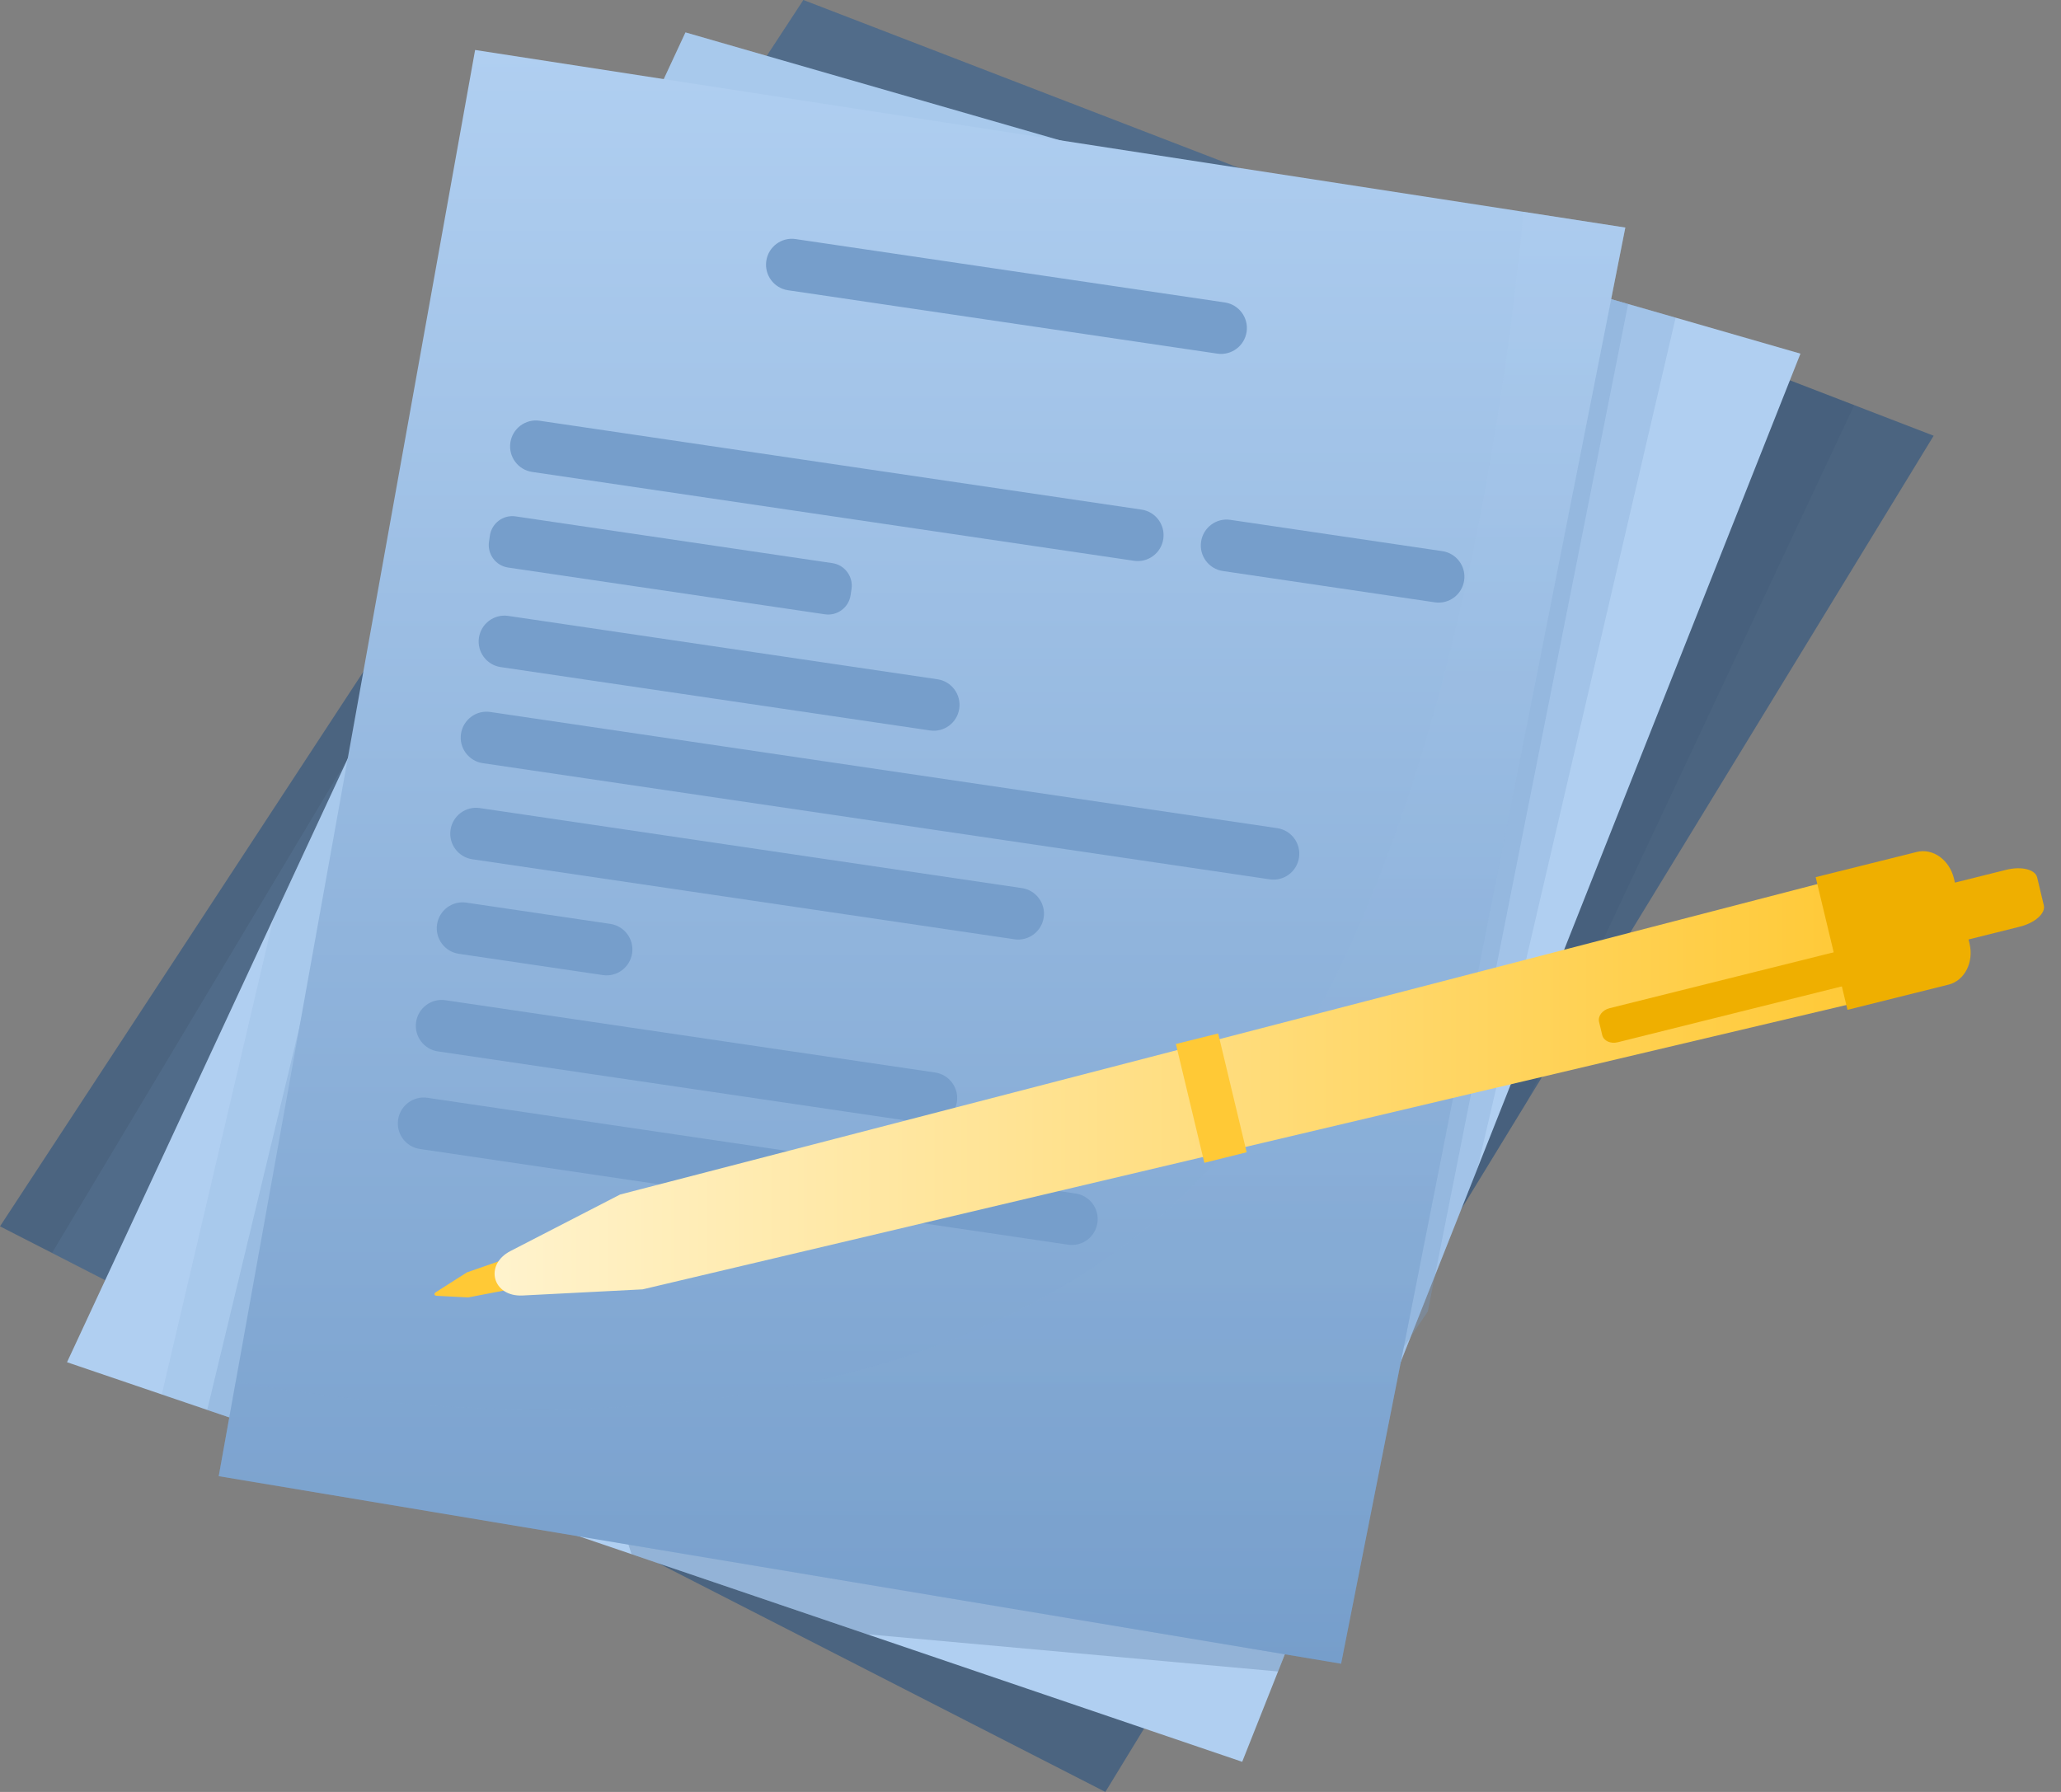
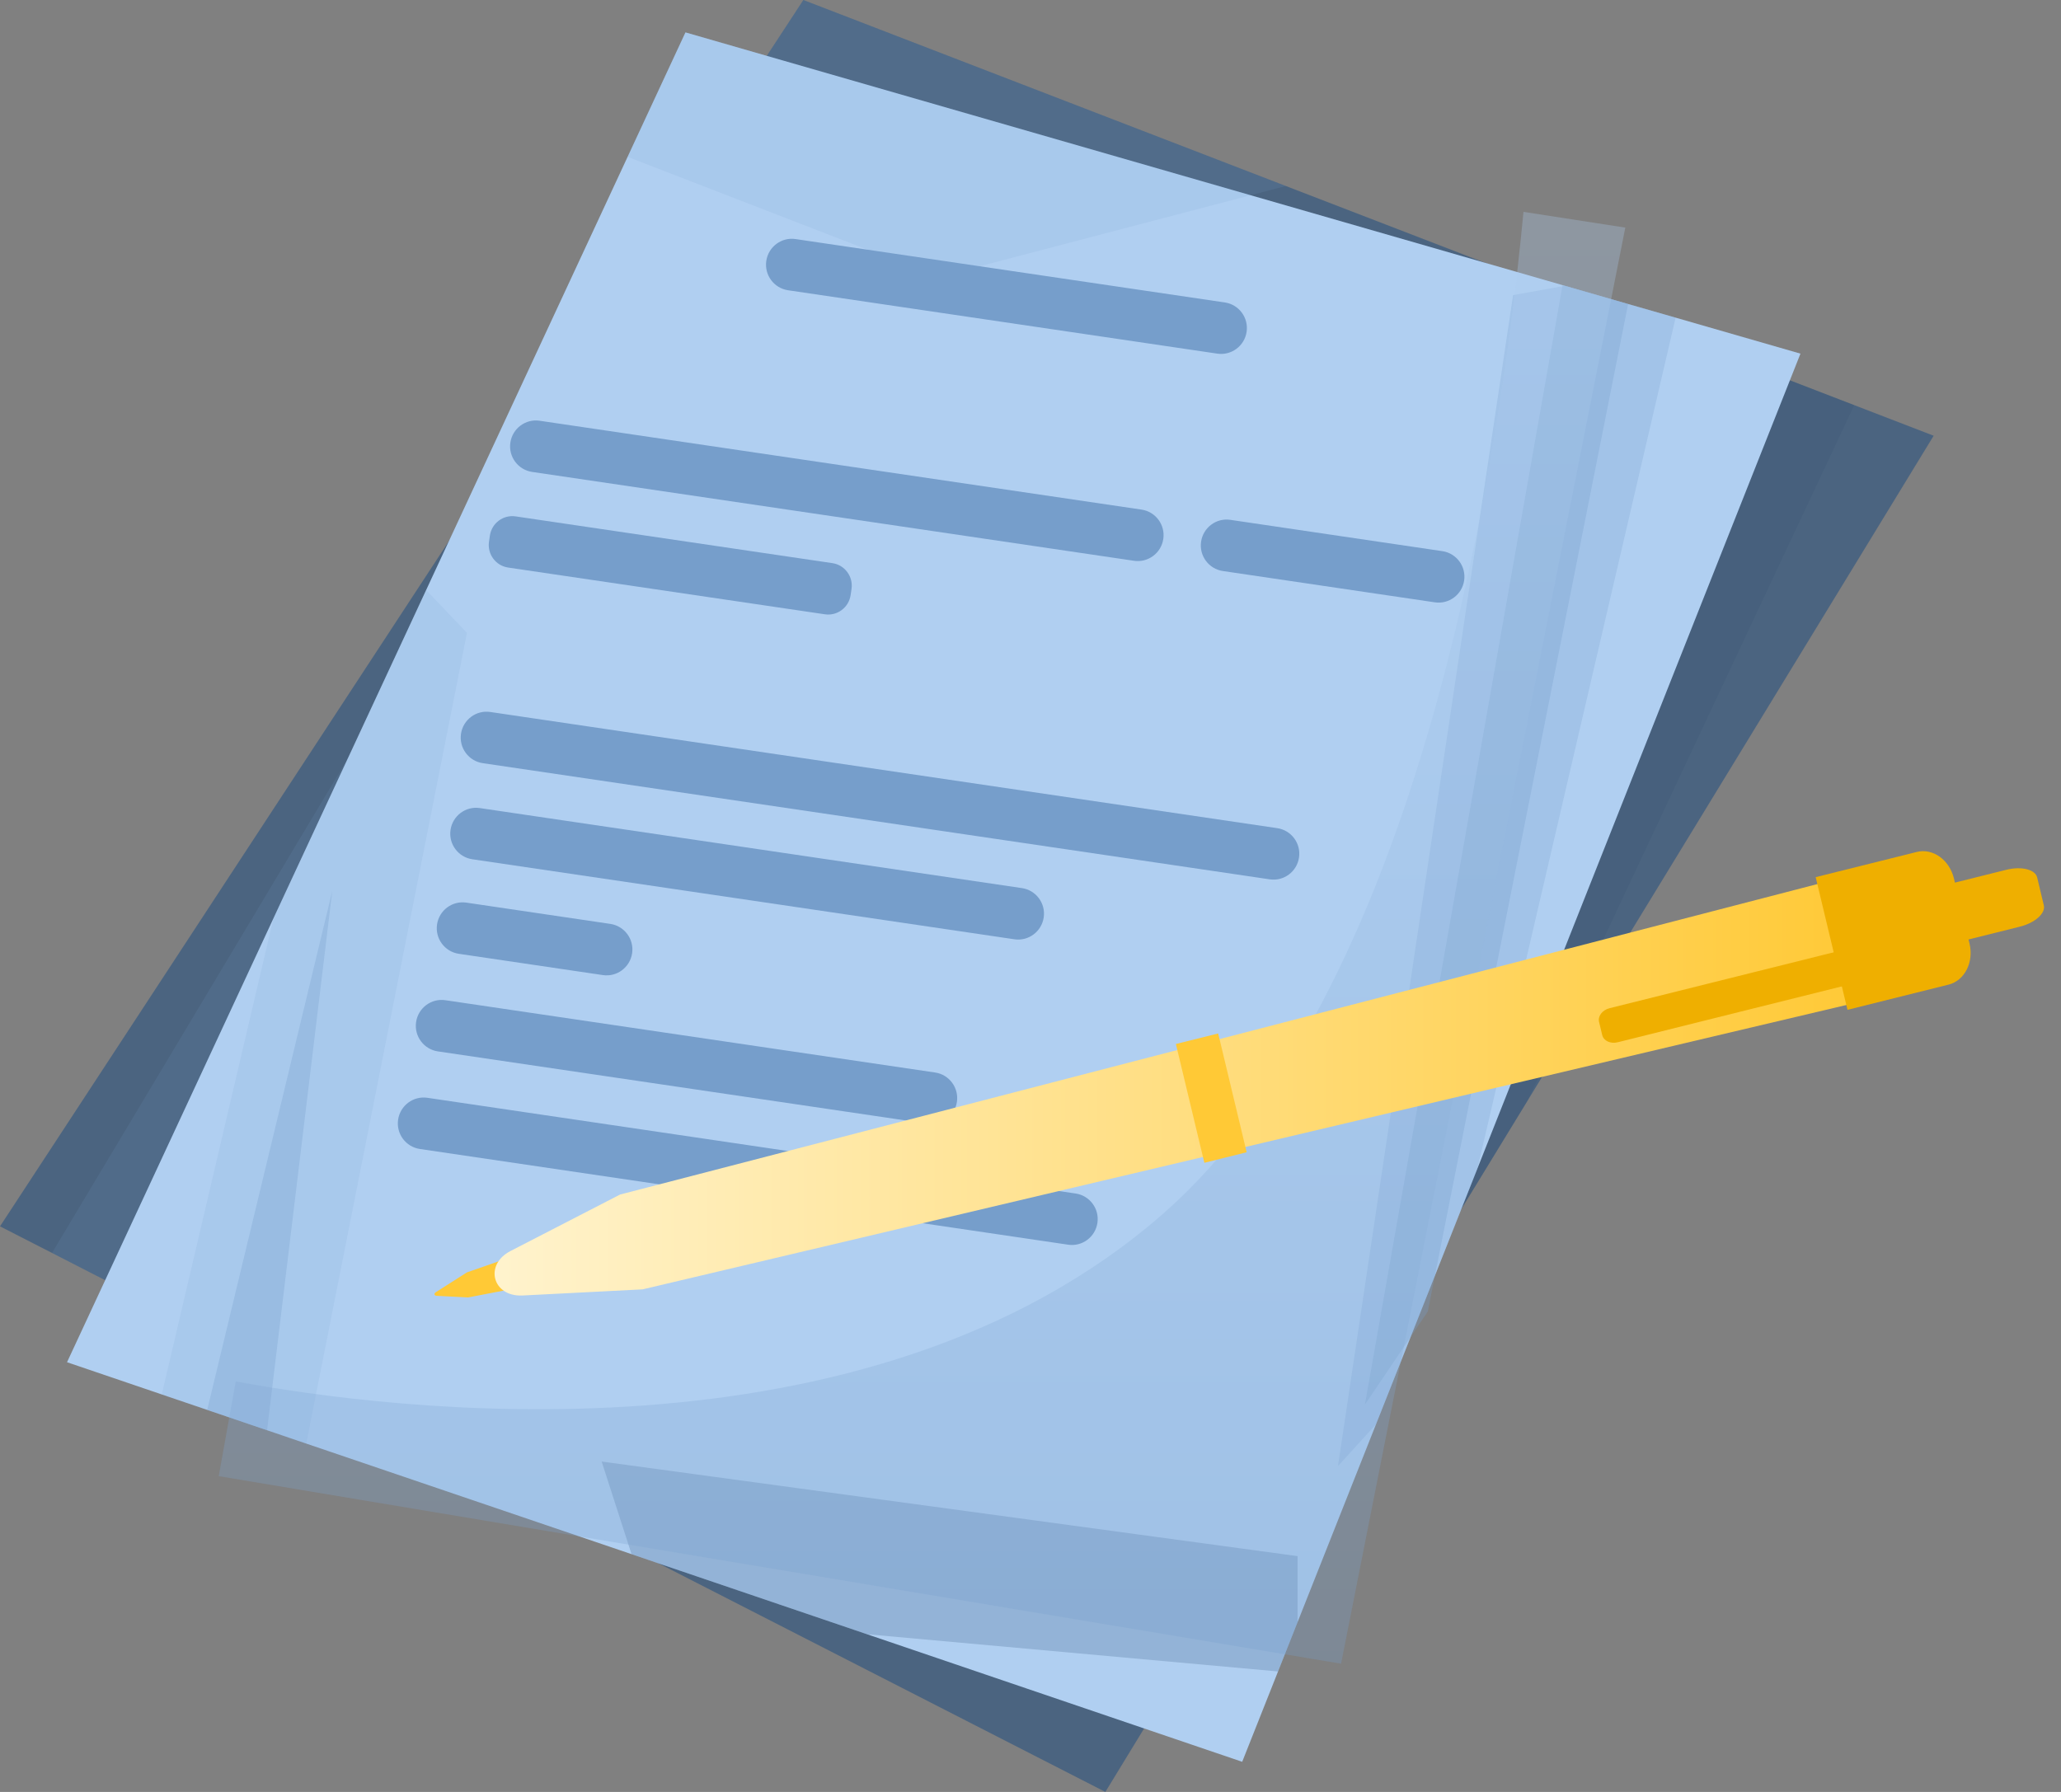
<svg xmlns="http://www.w3.org/2000/svg" width="92" height="80" viewBox="0 0 92 80" fill="none">
  <rect x="0" y="0" width="92" height="80" fill="#808080" stroke="none" />
  <path d="M86.316 19.453L68.184 49.147L65.231 53.979L61.08 60.778L51.072 77.166L49.342 80L29.407 69.8L7.544 58.611L4.695 57.154L2.323 55.938L0 54.75L20.037 24.16L30.616 8.008L34.229 2.493L35.861 0L57.398 8.304L66.28 11.729L76.072 15.504L79.898 16.979L82.769 18.086L86.316 19.453Z" fill="#4B6480" />
  <g style="mix-blend-mode:multiply" opacity="0.13">
    <path d="M18.037 29.661L7.544 58.611L4.695 57.154L2.323 55.938L18.037 29.661Z" fill="#769ECB" />
  </g>
  <g style="mix-blend-mode:multiply" opacity="0.11">
    <path d="M82.769 18.086L68.184 49.147L65.231 53.979L61.08 60.778L57.922 57.006L76.072 15.504L79.898 16.979L82.769 18.086Z" fill="#214063" />
  </g>
  <path d="M80.37 15.788L79.898 16.979L65.954 52.157L65.231 53.979L64.051 56.956V56.958L62.974 59.674L62.973 59.677L61.423 63.587L57.922 72.42L57.05 74.622L55.45 78.655L51.072 77.166L38.703 72.96L29.407 69.8L28.191 69.385L13.669 64.448L11.92 63.852L9.25 62.944L7.222 62.255L2.992 60.816L4.695 57.154L12.207 40.997L19.022 26.343L20.037 24.16L28.015 7.002L30.598 1.446L34.229 2.493L55.828 8.716L66.28 11.729L69.75 12.729L69.855 12.759L72.676 13.572L74.797 14.181L80.37 15.788Z" fill="#B0CFF1" />
  <g style="mix-blend-mode:multiply" opacity="0.25">
    <path d="M74.797 14.181L65.954 52.157L65.231 53.979L61.423 63.586L59.726 65.451L67.542 13.175L69.856 12.759L74.797 14.181Z" fill="#769ECB" />
  </g>
  <g style="mix-blend-mode:multiply" opacity="0.14">
    <path d="M20.844 28.254L13.669 64.448L7.222 62.255L12.207 40.997L19.022 26.343L20.844 28.254Z" fill="#769ECB" />
  </g>
  <g style="mix-blend-mode:multiply" opacity="0.25">
    <path d="M57.922 69.473V72.42L57.05 74.622L38.702 72.96L29.407 69.8L28.191 69.385L26.857 65.25L57.922 69.473Z" fill="#3C5F86" />
  </g>
  <g style="mix-blend-mode:multiply" opacity="0.14">
    <path d="M57.398 8.304L55.827 8.716L41.888 12.37L30.616 8.008L28.015 7.002L30.598 1.446L34.228 2.493L35.861 0L57.398 8.304Z" fill="#769ECB" />
  </g>
  <g style="mix-blend-mode:multiply" opacity="0.31">
    <path d="M72.676 13.572L64.051 56.956V56.958L63.736 58.549L62.975 59.674L62.973 59.677L60.929 62.704L69.751 12.729L69.856 12.759L72.676 13.572Z" fill="#769ECB" />
  </g>
  <g style="mix-blend-mode:multiply" opacity="0.31">
    <path d="M14.831 39.783L11.921 63.852L9.25 62.944L14.831 39.783Z" fill="#769ECB" />
  </g>
-   <path d="M72.552 10.159L59.865 74.275L9.764 65.903L10.525 61.668L21.208 2.231L68.008 9.456L72.552 10.159Z" fill="url(#paint0_linear_2369_1093)" />
  <path d="M35.177 12.958L54.34 15.788C54.969 15.881 55.554 15.444 55.647 14.813C55.74 14.183 55.304 13.596 54.676 13.503L35.512 10.673C34.884 10.58 34.299 11.017 34.206 11.648C34.113 12.278 34.549 12.865 35.177 12.958Z" fill="#769ECB" />
  <path d="M23.753 21.069L50.621 25.036C51.25 25.129 51.835 24.692 51.928 24.061C52.021 23.431 51.585 22.844 50.957 22.751L24.088 18.784C23.46 18.691 22.875 19.128 22.782 19.759C22.689 20.389 23.125 20.976 23.753 21.069Z" fill="#769ECB" />
  <path d="M23.017 23.054L37.157 25.141C37.709 25.222 38.092 25.739 38.011 26.293L37.97 26.569C37.889 27.122 37.375 27.507 36.822 27.425L22.682 25.338C22.13 25.257 21.747 24.74 21.828 24.186L21.868 23.91C21.95 23.357 22.463 22.972 23.017 23.054Z" fill="#769ECB" />
  <path d="M54.586 25.493L64.051 26.891C64.679 26.984 65.264 26.547 65.357 25.917C65.451 25.286 65.015 24.7 64.386 24.606L54.921 23.208C54.293 23.114 53.708 23.552 53.615 24.182C53.521 24.813 53.957 25.399 54.586 25.493Z" fill="#769ECB" />
-   <path d="M22.35 29.782L41.514 32.611C42.142 32.705 42.727 32.268 42.82 31.637C42.913 31.007 42.477 30.42 41.849 30.326L22.686 27.497C22.057 27.404 21.473 27.841 21.379 28.471C21.286 29.102 21.722 29.689 22.35 29.782Z" fill="#769ECB" />
  <path d="M21.549 34.071L56.68 39.258C57.308 39.352 57.893 38.914 57.986 38.284C58.08 37.653 57.644 37.067 57.015 36.973L21.884 31.786C21.256 31.693 20.671 32.13 20.578 32.761C20.485 33.391 20.921 33.978 21.549 34.071Z" fill="#769ECB" />
  <path d="M21.082 38.361L45.283 41.934C45.911 42.027 46.496 41.59 46.59 40.959C46.683 40.329 46.247 39.742 45.618 39.649L21.417 36.076C20.789 35.982 20.204 36.42 20.111 37.05C20.017 37.68 20.453 38.267 21.082 38.361Z" fill="#769ECB" />
  <path d="M20.48 42.582L26.91 43.532C27.539 43.626 28.123 43.188 28.217 42.558C28.31 41.928 27.874 41.341 27.245 41.247L20.816 40.297C20.187 40.204 19.602 40.641 19.509 41.271C19.416 41.902 19.852 42.489 20.48 42.582Z" fill="#769ECB" />
  <path d="M19.545 46.939L41.409 50.167C42.037 50.26 42.622 49.823 42.715 49.192C42.808 48.562 42.372 47.975 41.744 47.882L19.881 44.654C19.252 44.561 18.667 44.998 18.574 45.629C18.481 46.259 18.917 46.846 19.545 46.939Z" fill="#769ECB" />
  <path d="M18.742 51.296L47.681 55.569C48.309 55.663 48.894 55.225 48.987 54.595C49.081 53.964 48.645 53.378 48.016 53.284L19.078 49.011C18.449 48.918 17.865 49.355 17.771 49.986C17.678 50.616 18.114 51.203 18.742 51.296Z" fill="#769ECB" />
  <g style="mix-blend-mode:screen" opacity="0.29">
    <path d="M72.552 10.159L59.864 74.275L9.763 65.903L10.523 61.67C17.275 62.929 38.704 65.763 51.908 54.194C63.189 44.307 66.84 21.66 68.006 9.458L72.551 10.161L72.552 10.159Z" fill="url(#paint1_linear_2369_1093)" />
  </g>
  <path d="M20.905 57.924L19.491 57.851C19.382 57.845 19.359 57.751 19.452 57.691L20.841 56.806L25.043 55.342L25.543 57.031L20.905 57.922V57.924Z" fill="#FFC936" />
  <path d="M28.686 57.563L23.331 57.837C21.988 57.906 21.596 56.465 22.79 55.85L27.681 53.329L81.874 39.275L83.159 44.693L28.686 57.563Z" fill="url(#paint2_linear_2369_1093)" />
  <path d="M82.469 45.084L81.049 39.16L85.564 38.035C86.278 37.855 87.022 38.388 87.221 39.221L87.917 42.125C88.116 42.959 87.698 43.779 86.982 43.958L82.467 45.084H82.469Z" fill="#EFAF00" />
  <path d="M85.915 42.431L85.306 39.892L89.56 38.831C90.234 38.664 90.851 38.815 90.936 39.174L91.233 40.418C91.318 40.775 90.841 41.2 90.167 41.37L85.913 42.431H85.915Z" fill="#EFAF00" />
  <path d="M71.521 46.211L71.38 45.622C71.318 45.364 71.527 45.092 71.847 45.011L82.303 42.403C82.621 42.324 82.931 42.468 82.992 42.724L83.133 43.314C83.195 43.572 82.987 43.844 82.666 43.925L72.211 46.532C71.892 46.611 71.583 46.468 71.521 46.211Z" fill="#EFAF00" />
  <path d="M54.378 46.138L52.49 46.609L53.761 51.913L55.649 51.442L54.378 46.138Z" fill="#FFC936" />
  <defs>
    <linearGradient id="paint0_linear_2369_1093" x1="41.158" y1="2.231" x2="41.158" y2="74.275" gradientUnits="userSpaceOnUse">
      <stop stop-color="#B0CFF1" />
      <stop offset="1" stop-color="#769ECB" />
    </linearGradient>
    <linearGradient id="paint1_linear_2369_1093" x1="41.157" y1="9.458" x2="41.157" y2="74.275" gradientUnits="userSpaceOnUse">
      <stop stop-color="#B0CFF1" />
      <stop offset="1" stop-color="#769ECB" />
    </linearGradient>
    <linearGradient id="paint2_linear_2369_1093" x1="22.078" y1="48.557" x2="83.159" y2="48.557" gradientUnits="userSpaceOnUse">
      <stop stop-color="#FFF3CD" />
      <stop offset="1" stop-color="#FFC936" />
    </linearGradient>
  </defs>
</svg>